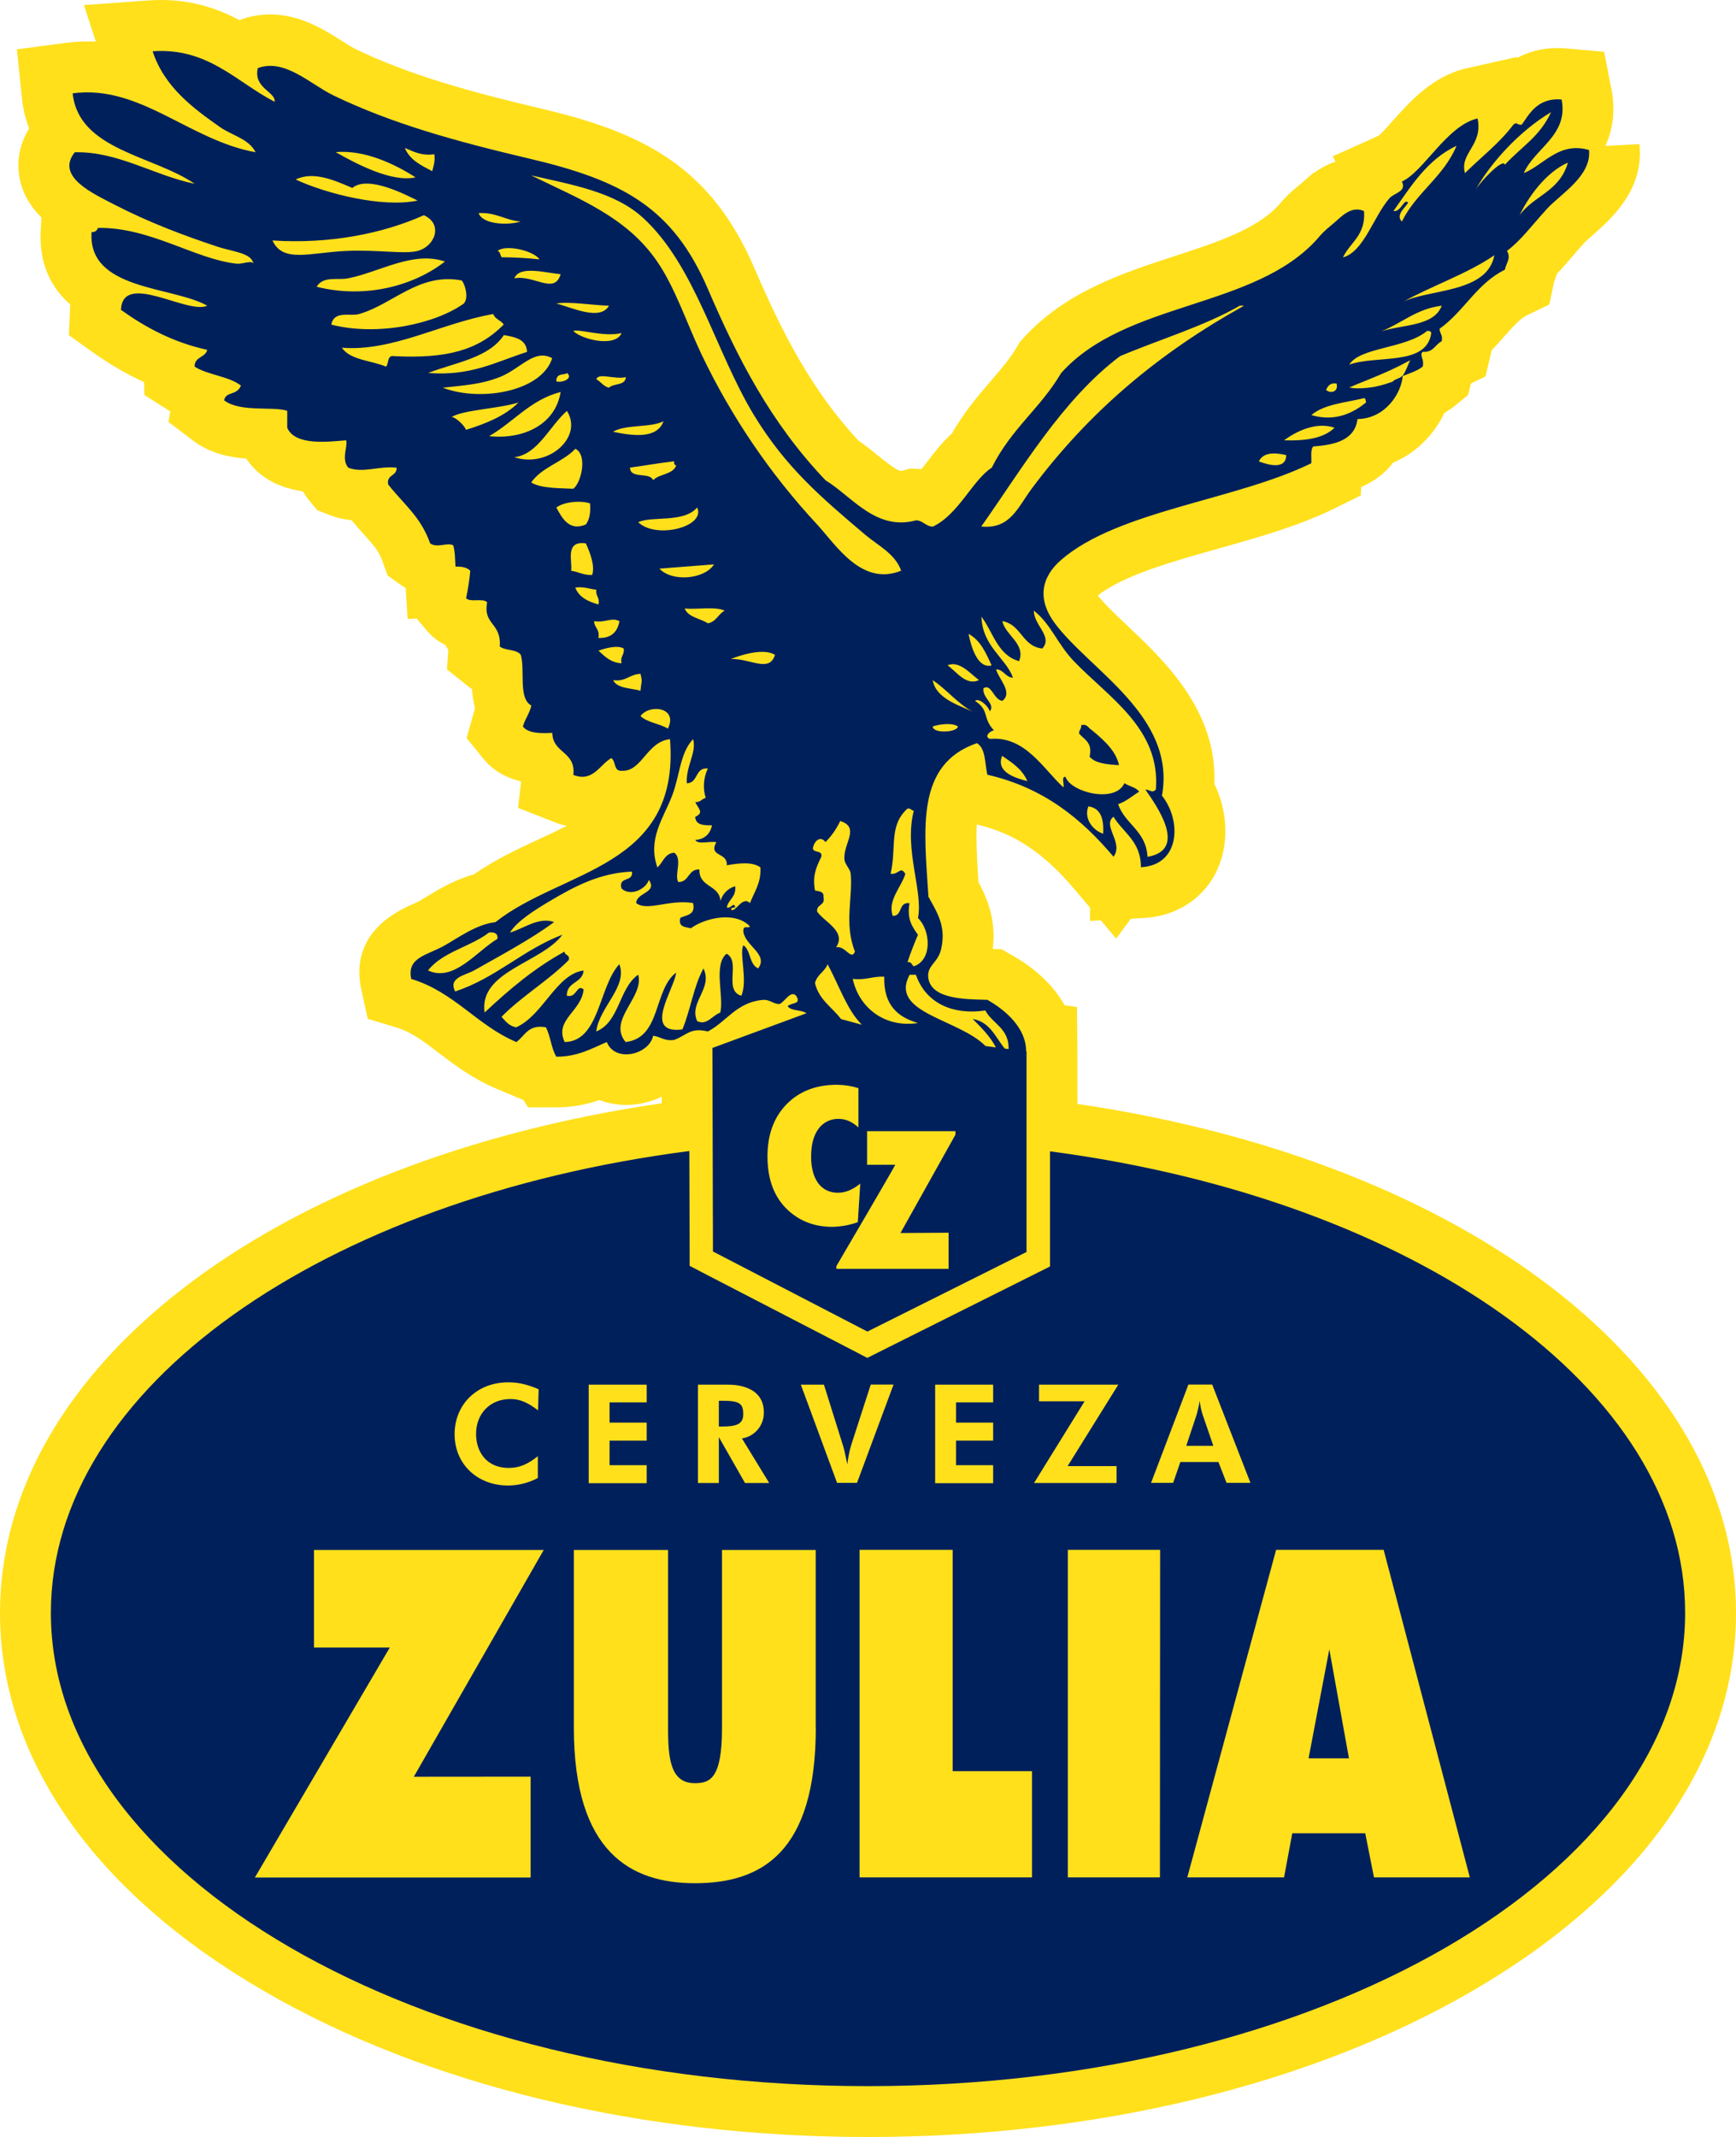
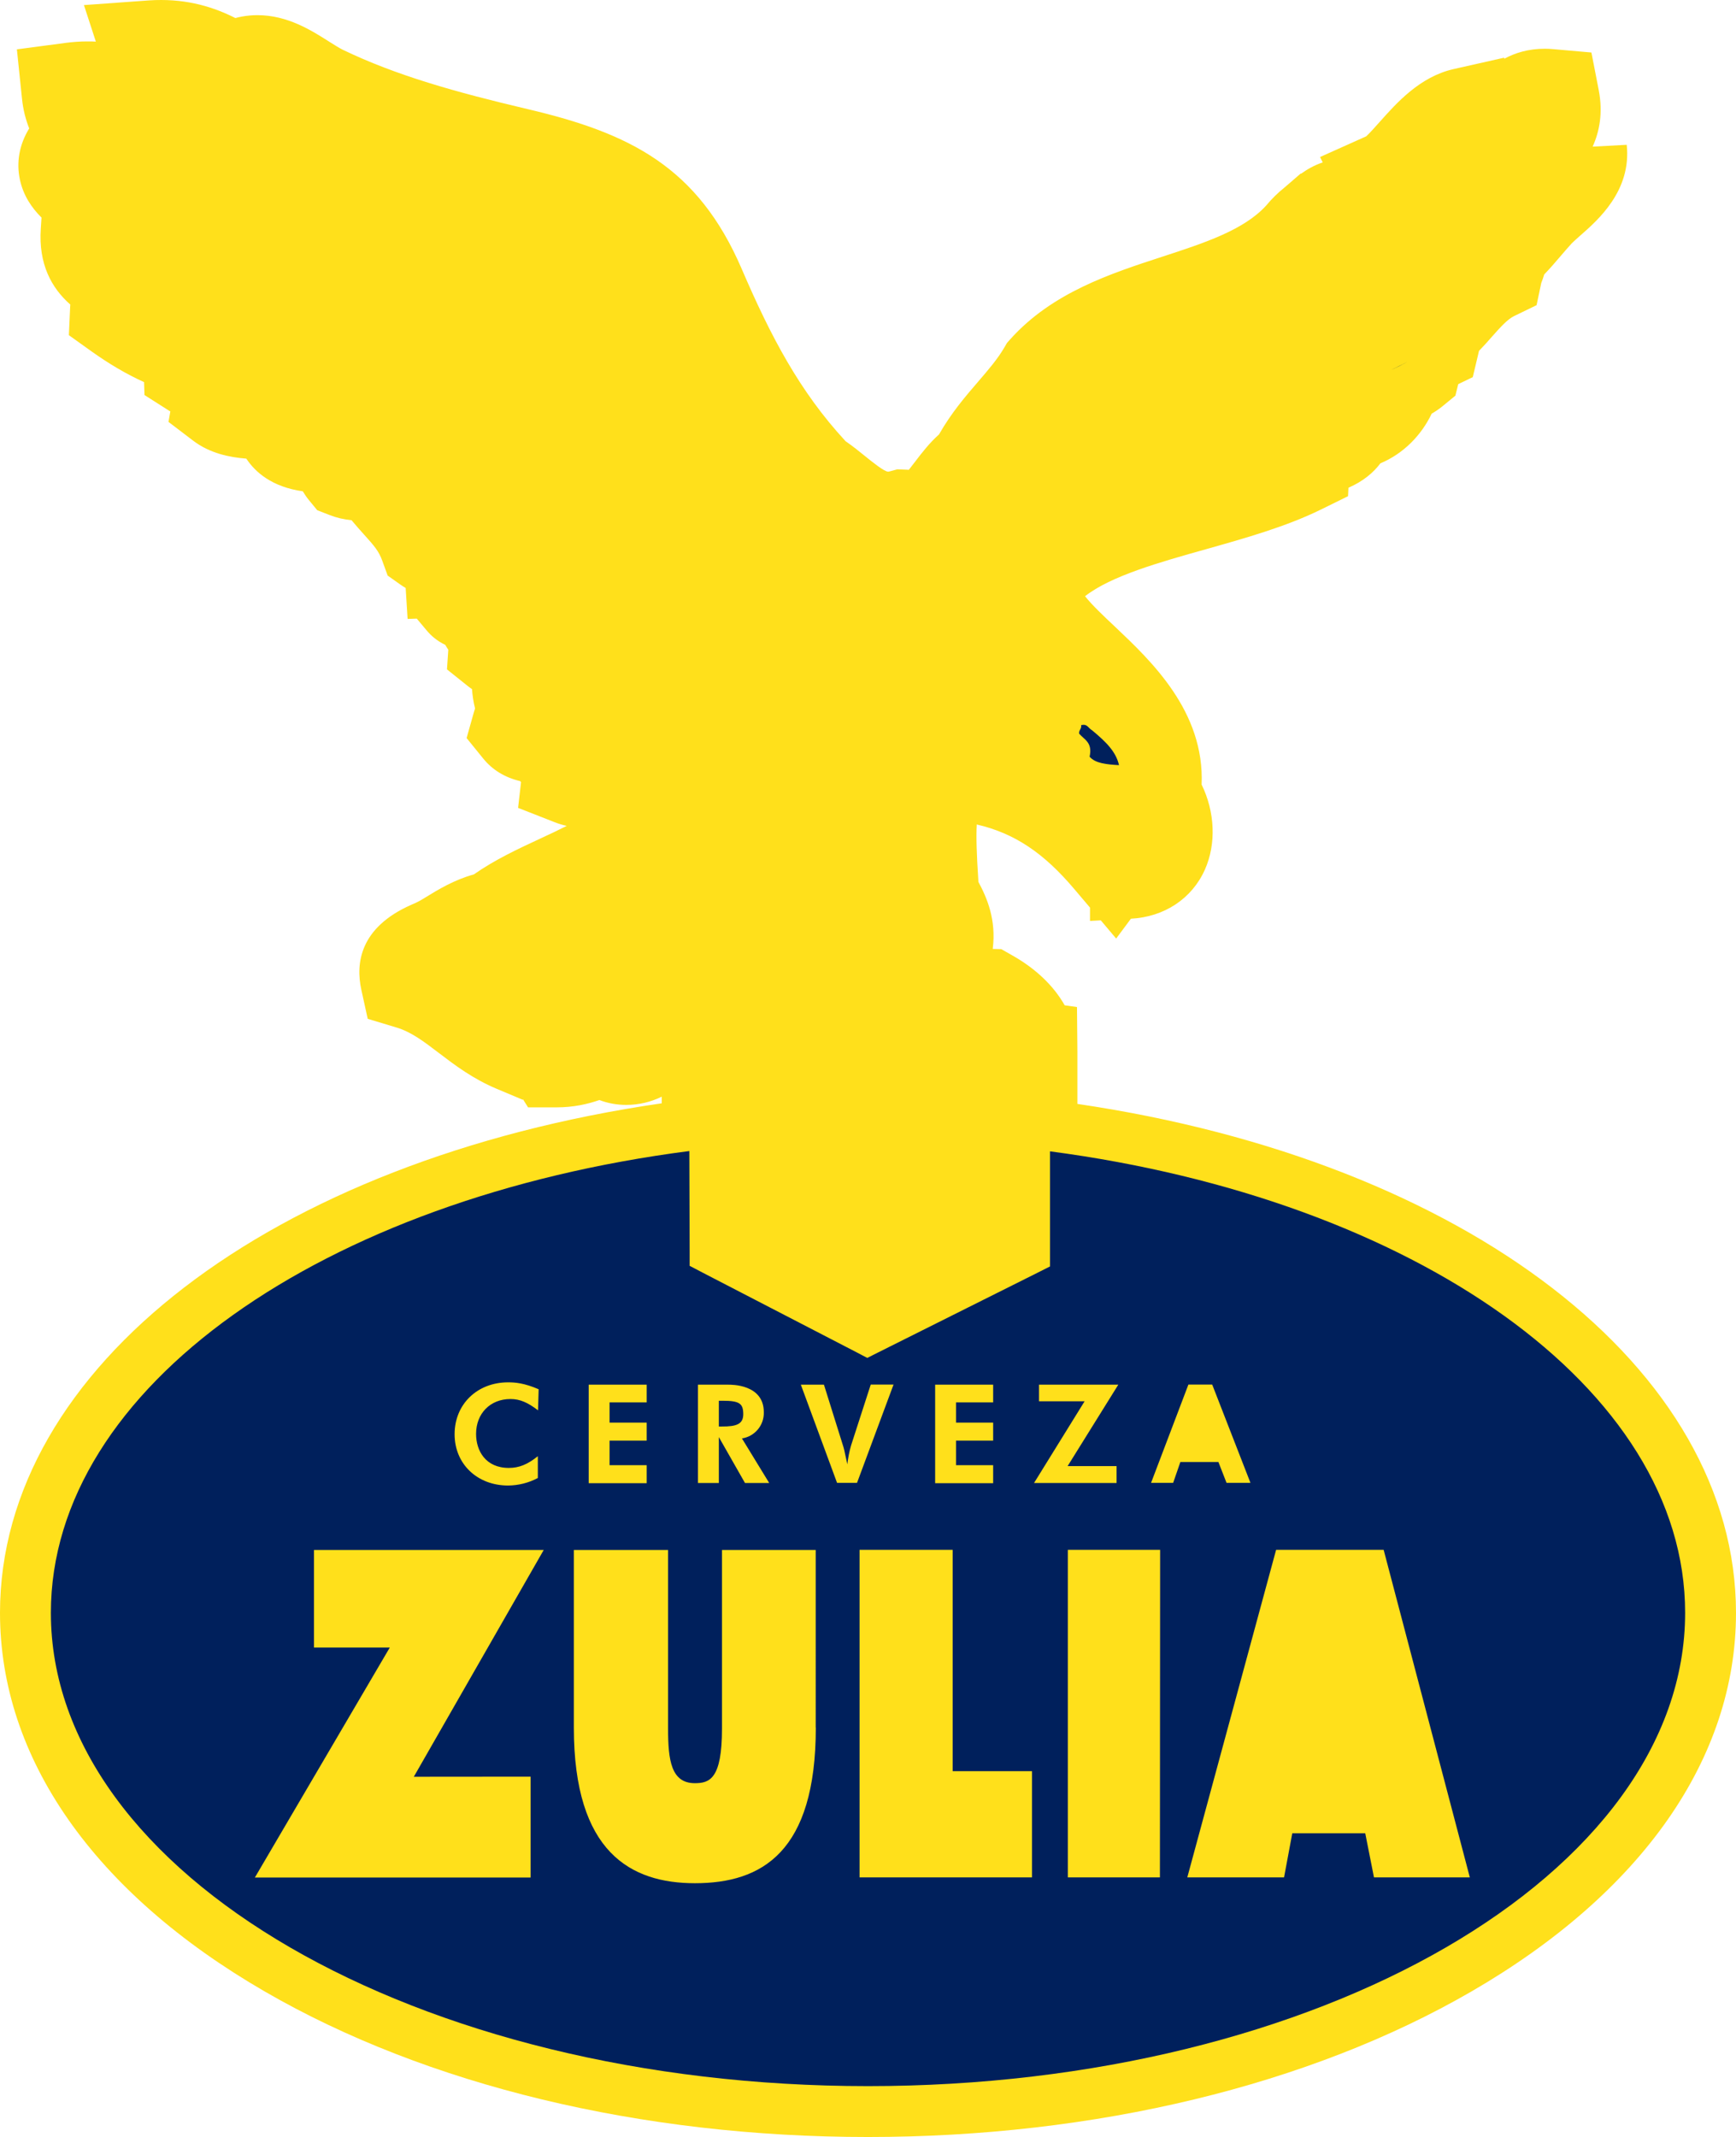
<svg xmlns="http://www.w3.org/2000/svg" version="1.1" id="Layer_1" x="0px" y="0px" viewBox="0 0 170.62 210" style="enable-background:new 0 0 170.62 210;" xml:space="preserve">
  <style type="text/css">
	.st0{fill:#FFFFFF;}
	.st1{fill:#648FFF;}
	.st2{fill:#FECE00;}
	.st3{fill:#FFE01B;}
	.st4{fill:#00205C;}
</style>
  <g>
    <g>
      <g>
-         <path class="st3" d="M105.89,108.48v-5.16l-0.04-4.36l-1.21-0.17c-1.07-1.9-2.82-3.59-5.14-4.9l-1.09-0.62l-0.84-0.02     c0.36-2.87-0.56-5.01-1.41-6.59l-0.01-0.22C95.99,84,95.93,82.27,96,81.02c3.7,0.86,6.58,2.78,9.63,6.4l1.5,1.77l0,1.31     l1.06-0.06l1.51,1.79l1.45-1.95l1.25-0.07c3.28-0.17,6-1.97,7.27-4.82c1.14-2.56,0.98-5.7-0.32-8.36     c0.3-7.18-4.94-12.13-8.51-15.51c-1.15-1.08-2.24-2.11-2.95-3c2.54-1.99,7.29-3.33,11.89-4.62c3.87-1.09,7.88-2.22,11.3-3.9     l2.66-1.31l0.04-0.83c1.44-0.63,2.45-1.48,3.14-2.4c2.3-0.96,4.05-2.8,5.04-4.88c0.34-0.2,0.7-0.43,1.04-0.71l1.29-1.06     l0.28-1.13l1.43-0.69l0.55-2.32c0.02-0.09,0.04-0.18,0.06-0.26c0.46-0.47,0.88-0.94,1.27-1.39c0.82-0.92,1.52-1.71,2.18-2.03     l2.21-1.07l0.46-2.18c0.11-0.28,0.21-0.56,0.29-0.84c0.56-0.58,1.08-1.18,1.58-1.77c0.35-0.41,0.72-0.84,1.13-1.29     c0.13-0.14,0.53-0.49,0.81-0.74c1.77-1.55,5.07-4.43,4.59-8.94l-3.35,0.18c0.67-1.48,1.03-3.31,0.6-5.55l-0.72-3.7l-3.75-0.33     c-0.29-0.03-0.57-0.04-0.83-0.04c-1.62,0-2.93,0.41-3.98,0.98l-0.02-0.1l-4.97,1.12c-3.31,0.75-5.58,3.31-7.25,5.18     c-0.42,0.47-1.03,1.16-1.34,1.43l-4.53,2.03l0.26,0.53c-0.85,0.28-1.55,0.7-2.11,1.1l-0.06,0l-0.5,0.43     c-0.18,0.15-0.33,0.29-0.46,0.4l-0.63,0.54c-0.65,0.52-1.25,1.11-1.78,1.75c-2.2,2.43-6.1,3.7-10.24,5.05     c-5.06,1.65-10.81,3.52-14.92,8.1l-0.33,0.37l-0.25,0.43c-0.69,1.18-1.57,2.19-2.58,3.37c-1.24,1.44-2.63,3.05-3.85,5.19     c-0.94,0.84-1.68,1.8-2.35,2.68c-0.18,0.23-0.4,0.52-0.62,0.8c-0.12-0.01-0.24-0.02-0.37-0.02l-0.76-0.03l-0.74,0.2     c-0.09,0.03-0.14,0.03-0.16,0.03c-0.39,0-1.6-0.99-2.26-1.52c-0.58-0.47-1.22-0.99-1.92-1.47c-4.51-4.87-7.36-10.3-10.21-16.93     c-4.31-10.02-10.97-13.34-21.01-15.7c-7.14-1.68-12.97-3.32-18.2-5.84c-0.34-0.17-0.84-0.48-1.36-0.81     c-1.72-1.09-4.07-2.59-7.03-2.59c-1.01,0-2,0.18-2.95,0.53L23.57,2C21.49,0.89,19,0,15.84,0c-0.39,0-0.79,0.01-1.2,0.04L8.25,0.5     l1.17,3.59C9.15,4.07,8.87,4.07,8.58,4.07c-0.7,0-1.41,0.05-2.1,0.14L1.66,4.85l0.5,4.83c0.11,1.09,0.36,2.06,0.71,2.94     c-0.96,1.56-1.29,3.32-0.91,5.05c0.33,1.53,1.14,2.74,2.12,3.71l-0.07,1.08c-0.24,3.49,1.05,5.84,2.9,7.47     c-0.01,0.1-0.01,0.2-0.02,0.3l-0.12,2.71l2.21,1.58c1.74,1.24,3.45,2.25,5.18,3.03l0.04,1.27l2.23,1.42     c0.1,0.07,0.21,0.13,0.31,0.19l-0.18,1.03l2.43,1.85c1.65,1.25,3.58,1.63,5.22,1.76c0.87,1.32,2.51,2.78,5.55,3.21     c0.17,0.28,0.36,0.57,0.59,0.85l0.83,1.01l1.21,0.47c0.69,0.27,1.4,0.44,2.16,0.51c0.44,0.53,0.85,0.99,1.22,1.4     c1.03,1.14,1.46,1.64,1.8,2.58l0.53,1.46l1.27,0.9c0.15,0.1,0.31,0.21,0.5,0.32l0.19,3.04l0.9-0.03l0.99,1.18     c0.4,0.48,0.99,1.01,1.81,1.4c0.1,0.18,0.21,0.34,0.3,0.48l-0.13,1.93l2.05,1.64c0.14,0.11,0.27,0.21,0.41,0.3     c0.04,0.58,0.13,1.24,0.3,1.9c-0.04,0.13-0.09,0.27-0.13,0.42l-0.7,2.49l1.63,2.01c0.91,1.12,2.12,1.86,3.63,2.22     c0.03,0.03,0.06,0.07,0.09,0.1l-0.29,2.53l3.57,1.4c0.4,0.16,0.81,0.28,1.21,0.37c-0.79,0.4-1.67,0.82-2.65,1.27     c-2.17,1.01-4.41,2.05-6.48,3.5c-1.91,0.52-3.52,1.5-4.66,2.2c-0.24,0.15-0.47,0.29-0.69,0.41c-0.19,0.11-0.48,0.24-0.79,0.37     c-5.08,2.24-5.48,5.77-4.92,8.34l0.63,2.87l2.82,0.85c1.46,0.44,2.66,1.35,4.18,2.51c1.56,1.19,3.33,2.53,5.66,3.51l2.57,1.08     l0.04-0.03l0.49,0.78h2.78c1.7,0,3.08-0.32,4.23-0.72c0.81,0.31,1.71,0.48,2.64,0.48c1.24,0,2.43-0.29,3.49-0.81l0,0.65     C26.64,113.99,0,134.39,0,158.49c0,14.28,9.24,27.5,26.02,37.21C41.94,204.92,62.99,210,85.31,210s43.38-5.08,59.29-14.29     c16.78-9.71,26.02-22.93,26.02-37.21C170.62,134.48,144.11,114.1,105.89,108.48z" />
+         <path class="st3" d="M105.89,108.48v-5.16l-0.04-4.36l-1.21-0.17c-1.07-1.9-2.82-3.59-5.14-4.9l-1.09-0.62l-0.84-0.02     c0.36-2.87-0.56-5.01-1.41-6.59l-0.01-0.22C95.99,84,95.93,82.27,96,81.02c3.7,0.86,6.58,2.78,9.63,6.4l1.5,1.77l0,1.31     l1.06-0.06l1.51,1.79l1.45-1.95c3.28-0.17,6-1.97,7.27-4.82c1.14-2.56,0.98-5.7-0.32-8.36     c0.3-7.18-4.94-12.13-8.51-15.51c-1.15-1.08-2.24-2.11-2.95-3c2.54-1.99,7.29-3.33,11.89-4.62c3.87-1.09,7.88-2.22,11.3-3.9     l2.66-1.31l0.04-0.83c1.44-0.63,2.45-1.48,3.14-2.4c2.3-0.96,4.05-2.8,5.04-4.88c0.34-0.2,0.7-0.43,1.04-0.71l1.29-1.06     l0.28-1.13l1.43-0.69l0.55-2.32c0.02-0.09,0.04-0.18,0.06-0.26c0.46-0.47,0.88-0.94,1.27-1.39c0.82-0.92,1.52-1.71,2.18-2.03     l2.21-1.07l0.46-2.18c0.11-0.28,0.21-0.56,0.29-0.84c0.56-0.58,1.08-1.18,1.58-1.77c0.35-0.41,0.72-0.84,1.13-1.29     c0.13-0.14,0.53-0.49,0.81-0.74c1.77-1.55,5.07-4.43,4.59-8.94l-3.35,0.18c0.67-1.48,1.03-3.31,0.6-5.55l-0.72-3.7l-3.75-0.33     c-0.29-0.03-0.57-0.04-0.83-0.04c-1.62,0-2.93,0.41-3.98,0.98l-0.02-0.1l-4.97,1.12c-3.31,0.75-5.58,3.31-7.25,5.18     c-0.42,0.47-1.03,1.16-1.34,1.43l-4.53,2.03l0.26,0.53c-0.85,0.28-1.55,0.7-2.11,1.1l-0.06,0l-0.5,0.43     c-0.18,0.15-0.33,0.29-0.46,0.4l-0.63,0.54c-0.65,0.52-1.25,1.11-1.78,1.75c-2.2,2.43-6.1,3.7-10.24,5.05     c-5.06,1.65-10.81,3.52-14.92,8.1l-0.33,0.37l-0.25,0.43c-0.69,1.18-1.57,2.19-2.58,3.37c-1.24,1.44-2.63,3.05-3.85,5.19     c-0.94,0.84-1.68,1.8-2.35,2.68c-0.18,0.23-0.4,0.52-0.62,0.8c-0.12-0.01-0.24-0.02-0.37-0.02l-0.76-0.03l-0.74,0.2     c-0.09,0.03-0.14,0.03-0.16,0.03c-0.39,0-1.6-0.99-2.26-1.52c-0.58-0.47-1.22-0.99-1.92-1.47c-4.51-4.87-7.36-10.3-10.21-16.93     c-4.31-10.02-10.97-13.34-21.01-15.7c-7.14-1.68-12.97-3.32-18.2-5.84c-0.34-0.17-0.84-0.48-1.36-0.81     c-1.72-1.09-4.07-2.59-7.03-2.59c-1.01,0-2,0.18-2.95,0.53L23.57,2C21.49,0.89,19,0,15.84,0c-0.39,0-0.79,0.01-1.2,0.04L8.25,0.5     l1.17,3.59C9.15,4.07,8.87,4.07,8.58,4.07c-0.7,0-1.41,0.05-2.1,0.14L1.66,4.85l0.5,4.83c0.11,1.09,0.36,2.06,0.71,2.94     c-0.96,1.56-1.29,3.32-0.91,5.05c0.33,1.53,1.14,2.74,2.12,3.71l-0.07,1.08c-0.24,3.49,1.05,5.84,2.9,7.47     c-0.01,0.1-0.01,0.2-0.02,0.3l-0.12,2.71l2.21,1.58c1.74,1.24,3.45,2.25,5.18,3.03l0.04,1.27l2.23,1.42     c0.1,0.07,0.21,0.13,0.31,0.19l-0.18,1.03l2.43,1.85c1.65,1.25,3.58,1.63,5.22,1.76c0.87,1.32,2.51,2.78,5.55,3.21     c0.17,0.28,0.36,0.57,0.59,0.85l0.83,1.01l1.21,0.47c0.69,0.27,1.4,0.44,2.16,0.51c0.44,0.53,0.85,0.99,1.22,1.4     c1.03,1.14,1.46,1.64,1.8,2.58l0.53,1.46l1.27,0.9c0.15,0.1,0.31,0.21,0.5,0.32l0.19,3.04l0.9-0.03l0.99,1.18     c0.4,0.48,0.99,1.01,1.81,1.4c0.1,0.18,0.21,0.34,0.3,0.48l-0.13,1.93l2.05,1.64c0.14,0.11,0.27,0.21,0.41,0.3     c0.04,0.58,0.13,1.24,0.3,1.9c-0.04,0.13-0.09,0.27-0.13,0.42l-0.7,2.49l1.63,2.01c0.91,1.12,2.12,1.86,3.63,2.22     c0.03,0.03,0.06,0.07,0.09,0.1l-0.29,2.53l3.57,1.4c0.4,0.16,0.81,0.28,1.21,0.37c-0.79,0.4-1.67,0.82-2.65,1.27     c-2.17,1.01-4.41,2.05-6.48,3.5c-1.91,0.52-3.52,1.5-4.66,2.2c-0.24,0.15-0.47,0.29-0.69,0.41c-0.19,0.11-0.48,0.24-0.79,0.37     c-5.08,2.24-5.48,5.77-4.92,8.34l0.63,2.87l2.82,0.85c1.46,0.44,2.66,1.35,4.18,2.51c1.56,1.19,3.33,2.53,5.66,3.51l2.57,1.08     l0.04-0.03l0.49,0.78h2.78c1.7,0,3.08-0.32,4.23-0.72c0.81,0.31,1.71,0.48,2.64,0.48c1.24,0,2.43-0.29,3.49-0.81l0,0.65     C26.64,113.99,0,134.39,0,158.49c0,14.28,9.24,27.5,26.02,37.21C41.94,204.92,62.99,210,85.31,210s43.38-5.08,59.29-14.29     c16.78-9.71,26.02-22.93,26.02-37.21C170.62,134.48,144.11,114.1,105.89,108.48z" />
      </g>
    </g>
    <g>
      <path class="st4" d="M73.05,138.97c0-1.06-0.38-1.32-2.03-1.32h-0.37v2.53h0.28C72.4,140.19,73.05,139.94,73.05,138.97z" />
-       <polygon class="st4" points="73.05,138.97 73.05,138.97 73.05,138.98   " />
      <path class="st4" d="M103.2,113.14v11.31l-1.27,0.64l-15.64,7.82l-1.05,0.53l-1.03-0.54l-15.19-7.86l-1.24-0.65v-1.4l-0.03-9.88    C31.84,117.74,5,136.3,5,158.49C5,184.18,40.96,205,85.31,205s80.31-20.82,80.31-46.51C165.63,136.37,138.94,117.85,103.2,113.14z     M91.91,136.07h5.7v1.74h-3.65v1.99h3.65v1.77h-3.65v2.41h3.65v1.77h-5.7V136.07z M68.6,136.07h2.96c0.3,0,3.51-0.06,3.51,2.7    c0.04,1.28-0.88,2.39-2.15,2.58l2.68,4.38h-2.38l-2.57-4.51v4.51H68.6V136.07z M57.86,136.07h5.7v1.74h-3.65v1.99h3.65v1.77h-3.65    v2.41h3.65v1.77h-5.7V136.07z M49.94,135.84c0.69,0,1.59,0.07,3,0.68l-0.06,2.07c-1-0.76-1.76-1.11-2.71-1.11    c-1.99,0-3.38,1.42-3.38,3.43c0,1.64,0.92,3.34,3.22,3.34c1.01,0,1.84-0.34,2.85-1.15v2.14c-0.9,0.48-1.9,0.73-2.92,0.74    c-3.04,0-5.26-2.12-5.26-5.04C44.68,137.99,46.9,135.84,49.94,135.84z M52.15,174.59v9.91h-27.1l13.26-22.6h-7.45v-9.59h22.58    l-12.77,22.29L52.15,174.59z M80.18,169.77c0,12.25-5.31,15.29-11.88,15.29c-6.27,0-11.9-3-11.9-15.29v-17.46h9.26v17.56    c0,3.1,0.3,5.36,2.63,5.36c1.45,0,2.67-0.41,2.67-5.36v-17.56h9.21V169.77z M82.27,145.72l-3.56-9.65h2.27l1.88,6.01    c0.07,0.22,0.12,0.38,0.42,1.82c0.07-0.63,0.19-1.26,0.37-1.87l1.93-5.97h2.24l-3.59,9.66L82.27,145.72z M101.43,184.49H84.48    v-32.19h9.15v21.75h7.8V184.49z M106.6,137.7h-4.48v-1.63h7.79l-4.98,8h4.81v1.66h-8.11L106.6,137.7z M114,184.49h-9.05v-32.19    h9.07L114,184.49z M115.3,145.72h-2.17l3.67-9.66h2.34l3.76,9.66h-2.35l-0.8-2.05h-3.74L115.3,145.72z M135.04,184.49l-0.86-4.34    h-7.17l-0.81,4.34h-9.51l8.73-32.19h10.57l8.47,32.19H135.04z" />
-       <path class="st4" d="M117.91,137.65c-0.07,0.45-0.17,0.9-0.29,1.33l-1.03,3.1h2.66l-1.08-3.15    C118.04,138.51,117.96,138.08,117.91,137.65z" />
      <path class="st4" d="M117.91,137.63c0,0,0,0.01,0,0.01c0-0.01,0-0.02,0-0.03L117.91,137.63z" />
-       <polygon class="st4" points="128.61,172.79 132.58,172.79 130.65,162.08   " />
      <path class="st4" d="M107.09,74.36c0.57,0.67,1.72,0.76,2.89,0.83c-0.3-1.35-1.32-2.32-2.64-3.42c-0.43-0.25-0.45-0.66-1.08-0.51    c0.05,0.39-0.23,0.46-0.2,0.83C106.56,72.69,107.4,72.94,107.09,74.36z" />
-       <path class="st4" d="M11.27,20.12c3.36,1.73,6.72,3,10.13,4.13c1.48,0.49,3.31,0.59,3.51,1.66c-0.15-0.37-1.09,0.06-1.65,0    c-4.02-0.41-8.56-3.62-13.64-3.51C9.55,22.67,9.28,22.84,9,22.81c-0.39,5.74,7.93,5.29,11.37,7.23c-1.93,0.91-8.31-3.44-8.48,0.41    c2.41,1.72,5.09,3.18,8.48,3.93c-0.19,0.78-1.27,0.66-1.24,1.65c1.3,0.83,3.35,0.93,4.55,1.86c-0.4,1.02-1.49,0.54-1.65,1.45    c1.58,1.21,4.8,0.56,6.2,1.03v1.66c0.78,1.83,4.13,1.36,5.79,1.24c0.17,0.67-0.5,1.83,0.21,2.69c1.46,0.57,3.01-0.2,4.75,0    c0.04,0.86-1.01,0.64-0.83,1.65c1.67,2.09,3.18,3.16,4.13,5.79c0.71,0.5,1.78-0.16,2.28,0.21c0.19,0.86,0.13,0.92,0.21,2.07    c0.64-0.02,1.15,0.09,1.45,0.41c-0.08,0.9-0.22,1.8-0.41,2.69c0.38,0.45,1.69-0.04,2.07,0.41c-0.43,2.23,1.41,1.98,1.24,4.34    c0.54,0.43,1.68,0.25,2.07,0.83c0.43,1.57-0.27,4.27,1.03,4.97c-0.17,0.79-0.62,1.31-0.83,2.07c0.53,0.65,1.65,0.69,2.89,0.62    c0.04,2.03,2.33,1.8,2.07,4.13c1.92,0.75,2.58-0.99,3.72-1.65c0.49,0.27,0.2,1.31,1.03,1.24c1.98,0.13,2.46-2.87,4.75-3.1    c1.01,12.73-10.64,12.79-17.16,17.98c-1.85,0.2-3.68,1.55-4.96,2.27c-1.74,1-3.77,1.16-3.31,3.31c4.24,1.28,6.46,4.57,10.33,6.2    c0.85-0.6,1.14-1.76,2.9-1.45c0.46,0.86,0.53,2.09,1.03,2.89c2.13,0,3.46-0.81,4.96-1.44c0.83,2.08,4.19,1.21,4.55-0.62    c0.74,0.09,1.1,0.55,2.07,0.41c1.26-0.46,1.56-1.25,3.31-0.83c1.85-0.97,2.8-2.85,5.37-3.1c0.74-0.06,0.99,0.38,1.65,0.41    c0.52-0.17,1.08-1.39,1.65-0.83c0.55,0.88-0.38,0.64-0.83,1.03c0.33,0.51,1.37,0.33,1.85,0.7l-9.24,3.41l0.05,20l15.18,7.87    l15.64-7.82v-19.71l-0.04,0c0.02-2.26-1.98-4.04-3.81-5.07c-2.16-0.05-5.43-0.06-5.79-2.07c-0.23-1.3,0.92-1.51,1.24-2.89    c0.52-2.2-0.33-3.54-1.24-5.17c-0.42-6.63-1.3-13,4.76-15.09c0.88,0.5,0.77,1.99,1.03,3.1c5.55,1.27,9.28,4.36,12.4,8.06    c1.03-1.39-1.16-3.07,0-3.93c0.96,1.59,2.7,2.41,2.69,4.96c3.89-0.2,4.01-4.61,2.07-7.03c1.42-7.82-7.11-12.33-10.54-16.96    c-1.69-2.28-1.39-4.45,0.62-6.2c5.56-4.85,17.2-5.87,24.6-9.51c0.03-0.6-0.11-1.35,0.2-1.65c2.18-0.16,4.07-0.63,4.34-2.69    c2.76-0.04,4.32-2.57,4.44-4.23v0c0.69-0.27,1.44-0.5,1.97-0.93c0.18-0.75-0.37-1.1,0-1.45c1.05,0.09,1.21-0.72,1.86-1.03    c0.15-0.63-0.21-0.75-0.2-1.24c2.38-1.68,3.67-4.46,6.41-5.79c0.15-0.72,0.63-1.1,0.21-1.86c1.36-1.01,2.41-2.46,3.93-4.13    c1.32-1.45,4.41-3.23,4.13-5.79v0.01c-2.95-0.86-4.44,1.48-6.41,2.27c1.07-2.45,4.41-3.71,3.72-7.23    c-2.44-0.21-3.23,1.55-3.93,2.48c-0.56,0.02-0.42-0.34-0.82,0c-1.36,1.81-3.16,3.18-4.75,4.75c-0.55-2,1.79-2.7,1.24-5.37    c-3.01,0.68-5.3,5.24-7.44,6.2c0.5,1.01-0.78,1.11-1.24,1.66c-1.59,1.87-2.51,5.24-4.55,5.79c0.71-1.49,2.25-2.16,2.07-4.55    c-1.34-0.59-2.34,0.69-3.05,1.25c0.02-0.02-0.22,0.19-0.37,0.31c-0.41,0.34-0.79,0.71-1.13,1.13c-6.2,6.98-18.82,6.09-25.22,13.23    c-2.04,3.47-4.89,5.44-6.82,9.3c-1.88,1.2-3.24,4.58-5.79,5.79c-0.73-0.03-0.93-0.59-1.65-0.62c-3.93,1.08-6.3-2.35-8.89-3.93    c-5.46-5.72-8.68-12.1-11.57-18.81c-3.44-8-8.4-10.66-17.57-12.81c-7.19-1.69-13.51-3.44-19.22-6.2c-2.28-1.1-4.79-3.67-7.44-2.69    c-0.47,1.98,1.79,2.34,1.65,3.31c-3.75-1.93-6.55-5.35-11.99-4.96c1.15,3.52,4,5.6,6.61,7.44c1.16,0.82,2.84,1.15,3.51,2.48    c-6.55-1.18-11.36-6.67-17.98-5.79c0.58,5.58,7.94,6.1,11.99,8.89c-4.03-0.83-7.51-3.19-11.78-3.1    C5.41,17.38,9.24,19.06,11.27,20.12z M98.49,74.28c0.99,0.66,1.99,1.32,2.48,2.48C99.7,76.43,97.87,75.85,98.49,74.28z     M108.42,81.93c-1.02-0.34-1.92-1.5-1.45-2.69C108.18,79.41,108.51,80.47,108.42,81.93z M154.1,15.98    c-0.83,2.87-3.34,3.22-4.75,5.17C150.15,19.47,151.89,16.94,154.1,15.98z M152.45,11.02c-1.16,2.44-2.76,3.26-4.55,5.17v0    c-0.13-0.7-2.34,1.56-2.89,2.48C146.52,15.97,149.38,12.84,152.45,11.02z M146.87,25.08c-0.69,3.73-6.37,3.31-8.89,4.55    C140.28,28.28,144.32,26.87,146.87,25.08z M143.15,14.33c-1.25,3.03-3.96,4.58-5.37,7.44c-0.66-0.67,0.38-1.4,0.62-1.86    c-0.42-0.47-0.69,0.95-1.45,0.83C138.69,18.28,140.29,15.67,143.15,14.33z M141.7,30.04c-0.77,2.04-3.8,1.83-5.94,2.52    C137.78,31.76,139.2,30.35,141.7,30.04z M140.26,32.52c0.24-0.03,0.37,0.05,0.41,0.21c-0.46,3.27-5.31,2.13-8.06,3.1    C133.69,34.1,138.14,34.28,140.26,32.52z M134.06,37.48c0.88-0.36,1.76-0.72,2.61-1.11c0.69-0.33,1.34-0.66,1.68-0.84    c0.08-0.04,0.17-0.08,0.24-0.13c-0.03,0.28-0.11,0.55-0.23,0.8c0.11-0.25,0.19-0.51,0.22-0.79c-0.22,0.49-0.39,1.03-0.68,1.45    c0,0,0,0.01-0.01,0.01c-0.01,0.02-0.03,0.05-0.04,0.07c0,0,0,0,0-0.01l0,0c0-0.01,0-0.02,0-0.03c0,0.01-0.01,0.02-0.02,0.03    l-0.01,0.01c-0.04,0.05-0.1,0.09-0.16,0.12c-0.02,0.01-0.04,0.02-0.05,0.04c-0.27,0.13-0.67,0.26-0.69,0.37h0.01    c-0.05,0.03-0.11,0.05-0.18,0.08l-0.16,0.05c-0.41,0.15-0.84,0.27-1.27,0.36c-0.16,0.04-0.3,0.07-0.45,0.09    c-0.71,0.11-1.43,0.15-1.98,0.08c-0.05-0.01-0.09-0.02-0.12-0.03c-0.06-0.01-0.13-0.01-0.17-0.03l0.02-0.01c0,0,0.01,0,0.01,0.01    c0.47-0.2,0.94-0.4,1.42-0.59c-0.75,0.29-1.37,0.53-1.46,0.56c0,0-0.01,0-0.01-0.01C132.58,38.05,133.26,37.8,134.06,37.48z     M131.36,37.69c0.23,0.84-0.63,1.02-1.03,0.62C130.51,37.95,130.71,37.59,131.36,37.69z M134.05,39.13c0.2,0,0.16,0.25,0.21,0.42    c-1.1,0.9-2.93,1.97-5.37,1.24C130.1,39.73,132.21,39.57,134.05,39.13z M131.16,42.03c-1.03,1.03-2.82,1.31-4.96,1.24    C127.31,42.45,129.29,41.4,131.16,42.03z M126.41,44.72c0,1.5-1.85,0.94-2.69,0.62C124.18,44.43,125.26,44.46,126.41,44.72z     M110.08,35c3.93-1.66,8.24-2.93,11.78-4.96h0.41c-8.31,4.62-15.16,10.32-20.87,17.98c-1.39,1.86-2.1,4-4.96,3.72    C100.3,46.3,104.37,39.29,110.08,35z M100.16,64.97c0.67-1.71-1.34-2.52-1.65-3.93c1.89,0.32,1.93,2.48,3.93,2.69    c1.08-1.17-0.85-2.3-0.83-3.72c1.68,1.31,2.31,3.27,3.93,4.96h0c3.42,3.57,8.55,6.64,8.06,12.62c-0.39,0.39-0.52,0.02-1.03,0    c1.09,1.57,4.22,5.93,0.21,6.61c-0.13-2.55-2.19-3.18-2.89-5.17c0.82-0.29,1.39-0.81,2.07-1.24c-0.33-0.43-1-0.52-1.45-0.83    c-0.89,2.01-5.27,0.91-5.79-0.62c-0.45-0.03-0.09,0.73-0.21,1.03c-2.01-1.85-3.76-5.06-7.23-4.76c-0.63-0.25,0.11-0.83,0.41-0.83    c-1.18-1.28-0.41-1.96-1.86-2.9c0.36-0.34,1.3,0.48,1.45,1.03c0.59-0.74-0.76-1.3-0.62-2.28c0.8-0.49,0.98,1.15,1.86,1.24    c1.08-0.84-0.42-2.21-0.62-3.1c0.78,0.04,0.88,0.78,1.66,0.83c-0.69-1.93-3.02-3.09-3.1-6C97.62,62.14,98.05,64.39,100.16,64.97z     M97.46,65.39c-1.34,0.34-1.99-1.71-2.27-3.1C96.36,62.91,96.9,64.16,97.46,65.39z M96.22,66.83c-1.3,0.61-2.26-0.9-3.1-1.45    C94.32,64.87,95.41,66.26,96.22,66.83z M95.6,69.94c-1-0.52-3.62-1.21-3.93-3.1C93.08,67.78,94.08,69.11,95.6,69.94z M94.15,71.39    c-0.06,0.58-2.45,0.73-2.48,0C92.26,71.17,93.61,70.99,94.15,71.39z M38.77,35L38.77,35c-0.77-0.15-0.52,0.73-0.83,1.03    c-1.45-0.62-3.51-0.63-4.34-1.86c5.01,0.4,9.82-2.44,14.88-3.31c0.17,0.52,0.76,0.61,1.03,1.03C46.99,34.44,43.88,35.25,38.77,35z     M42.08,36.65c2.68-1.03,5.96-1.47,7.44-3.72c1.11,0.19,2.22,0.4,2.28,1.65C48.56,35.63,46.27,36.97,42.08,36.65z M66.46,45.74    c-0.33,0.91-1.67,0.81-2.27,1.45c-0.32-0.85-2.26-0.08-2.27-1.24c1.05-0.13,2.76-0.44,4.34-0.62    C66.22,45.56,66.29,45.69,66.46,45.74z M68.52,49.87c0.88,1.89-4.03,3.15-5.79,1.45C64.03,50.67,67.19,51.43,68.52,49.87z     M60.25,42.43c1.24-0.75,3.62-0.37,4.96-1.03C64.57,43.16,62.18,42.83,60.25,42.43z M59.85,38.1L59.85,38.1    c-0.55-0.13-0.79-0.59-1.24-0.83c0.19-0.68,1.82,0.05,2.9-0.21C61.46,37.93,60.29,37.64,59.85,38.1z M56.34,32.52    c0.59-0.22,3.01,0.63,4.75,0.21C60.48,34.18,57.15,33.36,56.34,32.52z M54.68,29.83c1.21-0.23,3.55,0.17,5.17,0.21    C58.99,31.59,56.13,30.18,54.68,29.83z M54.68,37.48c-0.06-0.91,0.96-0.58,1.03-0.83C56.38,37.13,55.35,37.65,54.68,37.48z     M50.55,27.35c0.52-1.3,3.11-0.52,4.55-0.41C54.51,29,52.47,26.98,50.55,27.35z M43.52,38.1L43.52,38.1    c2.17-0.24,3.77-0.33,5.58-1.04c2.07-0.81,3.4-2.83,5.17-1.86C53.24,38.47,47.25,39.53,43.52,38.1z M45.8,42.24    c-0.21-0.55-1.22-1.38-1.45-1.24c1.13-0.73,4.68-0.83,6.61-1.45C49.66,40.86,47.79,41.62,45.8,42.24z M48.07,42.86    c2.42-1.38,4.02-3.56,7.03-4.34C54.6,41.71,51.45,43.22,48.07,42.86z M50.55,44.93c2.31-0.27,3.45-3.04,5.17-4.55    C57.35,42.95,53.89,46.03,50.55,44.93z M52.21,47.41L52.21,47.41c1.04-1.51,3.1-1.99,4.34-3.31c1.23,0.61,0.56,3.4-0.21,3.93    C55.39,47.97,53.19,48.04,52.21,47.41z M54.68,49.88c0.69-0.56,2.38-0.73,3.31-0.41c0.08,0.91-0.06,1.6-0.41,2.07    C55.92,52.24,55.24,50.89,54.68,49.88z M56.13,56.09L56.13,56.09c0.16-0.86-0.67-3,1.45-2.69c0.39,0.86,0.92,2.18,0.62,3.1    C57.32,56.54,56.86,56.18,56.13,56.09z M56.54,57.74c0.88-0.12,1.37,0.15,2.07,0.21c-0.1,0.65,0.37,0.73,0.21,1.45    C57.79,59.11,56.9,58.69,56.54,57.74z M60.88,61.04L60.88,61.04c-0.19,1.05-0.78,1.69-2.07,1.65c0.17-0.86-0.4-0.98-0.42-1.65    C59.51,61.22,60.1,60.63,60.88,61.04z M58.82,63.94c0.63-0.23,1.89-0.58,2.48-0.21c0.1,0.65-0.37,0.73-0.21,1.45    C59.99,65.11,59.43,64.49,58.82,63.94z M60.26,66.84L60.26,66.84c1.27,0.17,1.61-0.59,2.69-0.62c0.21,0.86,0.09,0.64,0,1.66    C61.98,67.6,60.67,67.67,60.26,66.84z M65.64,71.6c-0.81-0.5-2.03-0.59-2.69-1.24C63.91,69.12,66.67,69.55,65.64,71.6z     M64.81,55.88l5.37-0.42C69.23,56.94,66.05,57.21,64.81,55.88z M71.22,60.01c-0.63,0.33-0.83,1.1-1.65,1.24    c-0.75-0.49-1.91-0.57-2.28-1.45C68.56,59.91,70.29,59.57,71.22,60.01z M66.05,78.21L66.05,78.21c0.77-1.97,0.76-4.19,2.07-5.58    c0.37,1.33-0.72,2.64-0.62,4.34c1.16-0.02,0.77-1.58,2.07-1.45c-0.43,0.9-0.51,1.94-0.21,2.89c-0.39,0.09-0.52,0.45-1.03,0.41    c0.33,0.69,0.89,1.03,0,1.45c0.03,0.8,0.81,0.85,1.65,0.83c-0.18,0.85-0.71,1.36-1.65,1.45c0.29,0.47,1.44,0.08,2.07,0.21    c-0.8,1.5,1.12,0.93,1.03,2.27c1.1-0.19,2.49-0.39,3.31,0.21c0.07,1.58-0.62,2.41-1.03,3.51c-0.77-0.78-1.47,1.05-1.86,0.62    c0-0.2,0.25-0.16,0.41-0.21c-0.13-0.62-0.44,0.2-0.83,0c0.17-0.79,0.93-0.99,0.83-2.07c-0.7,0.19-1.25,0.74-1.45,1.45    c-0.11-1.62-2.13-1.31-2.07-3.1c-1.14-0.04-0.97,1.23-2.07,1.24c-0.43-0.65,0.45-2.3-0.41-2.89c-0.95,0.09-1.09,0.97-1.65,1.45    C63.63,82.46,65.18,80.45,66.05,78.21z M42.07,95.36c1.42-1.82,4.16-2.31,5.99-3.72c0.54-0.06,0.89,0.08,0.83,0.62    C46.85,93.47,44.58,96.56,42.07,95.36z M74.52,95.16L74.52,95.16c-0.89-0.35-0.71-1.77-1.45-2.27c-0.45,0.69,0.45,3.5-0.21,4.96    c-1.79-0.53-0.02-3.38-1.45-4.13c-1.33,1.09-0.23,4.23-0.62,5.79c-0.8,0.28-1.32,1.3-2.27,0.83c-0.84-1.86,1.57-3.19,0.62-5.17    c-0.96,1.72-1.28,4.1-2.07,5.99c-4.02,0.52-0.73-4.08-0.62-5.58c-2.24,1.68-1.45,6.41-4.96,6.82c-1.81-2.17,1.83-4.38,1.24-6.62    c-1.92,1.32-1.82,4.66-4.13,5.58c0.3-2.41,3.12-4.41,2.27-6.61c-2.03,2.18-1.93,7.58-5.37,7.65c-1.04-2.19,1.65-3,1.86-5.17    c-0.69-0.58-0.65,0.88-1.65,0.62c-0.03-1.4,1.55-1.21,1.65-2.48c-2.69,0.36-3.95,4.37-6.62,5.58c-0.71-0.11-1.05-0.6-1.45-1.03    c2.02-2.05,4.59-3.54,6.61-5.58c0.15-0.56-0.41-0.42-0.41-0.83c-2.98,1.63-5.47,3.75-7.86,5.99c-0.59-4.07,5.59-4.86,7.65-7.65    c-3.9,1.49-6.51,4.24-10.54,5.58c-0.73-1.38,1.04-1.6,1.86-2.07c2.36-1.34,5.6-3.06,7.86-4.75c-1.52-0.55-3.04,0.68-4.34,1.03    c0.7-1.11,2.36-2.17,3.93-3.1c2.39-1.42,4.89-2.76,8.06-2.89c0.17,1.07-1.36,0.43-1.03,1.65c0.85,0.83,2.39,0.1,2.69-0.83    c0.9,1.26-1.24,1.24-1.24,2.27c1.07,0.86,3.22-0.39,5.58,0c0.29,1.19-0.64,1.16-1.24,1.45c-0.24,0.93,0.48,0.89,1.03,1.03    c1.3-0.96,4.26-1.74,5.79-0.21c-0.06,0.34-0.72-0.27-0.62,0.62C73.34,93,75.52,93.8,74.52,95.16z M71.83,64.76    c1.18-0.47,3.26-1.07,4.34-0.41C75.62,66.15,73.74,64.69,71.83,64.76z M77.42,118.9L77.42,118.9c-1.32-1.24-1.99-2.99-1.99-5.26    c0-2.13,0.62-3.83,1.87-5.12c1.25-1.28,2.91-1.93,5-1.92c0.7,0.01,1.4,0.12,2.07,0.33v3.86c-0.62-0.56-1.26-0.84-1.92-0.84    c-0.79-0.03-1.55,0.34-2.01,0.98c-0.48,0.66-0.72,1.56-0.72,2.72c-0.01,0.51,0.05,1.01,0.18,1.51c0.1,0.4,0.28,0.78,0.52,1.12    c0.22,0.29,0.5,0.53,0.83,0.69c0.35,0.17,0.74,0.25,1.12,0.24c0.72,0,1.45-0.3,2.18-0.9l-0.24,3.79c-0.8,0.29-1.65,0.44-2.5,0.46    C80.07,120.56,78.61,120.01,77.42,118.9z M82.99,84.41c0.03,0.54,0.58,0.98,0.62,1.45c0.22,2.34-0.67,4.95,0.42,7.65    c-0.38,0.94-0.94-0.62-1.86-0.42c1.05-1.56-1.13-2.47-1.86-3.51c-0.08-0.77,0.84-0.54,0.62-1.45c0.06-0.55-0.43-0.53-0.83-0.62    c-0.26-1.4,0.09-2.24,0.62-3.31c0.15-0.7-0.76-0.34-0.83-0.83c0.13-0.77,0.76-1.27,1.24-0.62c0.6-0.6,1.08-1.3,1.45-2.07    C84.56,81.31,82.89,82.85,82.99,84.41z M90.22,100.53c-3.26,0.5-5.8-1.5-6.41-4.34c1.26,0.16,1.93-0.27,3.1-0.21    C86.82,98.7,88.19,99.95,90.22,100.53z M84.71,100.7l-2.05-0.56c-0.87-1.16-2.18-1.89-2.56-3.53c0.19-0.84,0.96-1.11,1.24-1.86    C82.57,97.07,83.27,99.27,84.71,100.7z M93.9,111.51l-5.4,9.66l4.73-0.03v3.55H82.2v-0.27c0,0,5.5-9.37,5.79-9.96h-2.77v-3.3h8.69    L93.9,111.51z M96.84,99.3L96.84,99.3c0.71,1.32,2.33,1.73,2.29,3.79l-0.38-0.05c-0.92-1.11-1.43-2.61-3.15-2.91    c0.84,0.85,1.7,1.68,2.28,2.8l-1.02-0.14c-2.68-2.69-9.49-3.23-7.46-7h0.62C90.92,98.41,93.41,99.79,96.84,99.3z M89.19,79.46    c0.33-0.06,0.36,0.19,0.62,0.21c-0.98,3.83,0.94,7.91,0.41,10.54c1.24,1.2,1.45,4.12-0.41,4.75l0,0    c-0.21-0.13-0.21-0.48-0.62-0.41c0.31-0.93,0.66-1.82,1.03-2.69c-0.54-0.77-1.11-1.51-0.83-3.1c-1.13-0.16-0.65,1.28-1.65,1.24    c-0.53-1.54,0.86-2.83,1.24-4.13c-0.5-0.8-0.61,0.09-1.45,0C88.14,83.28,87.32,81.15,89.19,79.46z M63.15,21.36    c5.18,4.7,7.16,13.19,10.95,19.43c3.13,5.15,6.63,8.11,10.96,11.78c1.22,1.03,2.91,1.83,3.51,3.51c-3.87,1.58-6.41-2.53-8.27-4.55    c-4.62-4.97-8.45-10.62-11.37-16.74h0c-1.44-3.05-2.58-6.53-4.34-9.09c-2.99-4.37-7.61-6.13-12.4-8.47    C56.13,18.14,60.35,18.83,63.15,21.36z M53.03,25.49c-1.24-0.14-2.48-0.2-3.72-0.21h0c-0.17-0.17-0.12-0.57-0.41-0.62    C49.69,23.99,52.43,24.62,53.03,25.49z M51.17,21.77c-1.23,0.39-3.74,0.3-4.13-0.83C48.78,20.85,49.64,21.65,51.17,21.77z     M45.38,27.56c0.33,0.37,0.72,1.74,0.2,2.27c-2.77,1.99-8.45,3.24-13.02,2.07c0.27-1.41,1.84-0.8,2.69-1.03    C38.58,29.95,41.16,26.76,45.38,27.56z M31.12,28.18c0.66-1.1,2.08-0.62,3.1-0.83c3.14-0.63,6.37-2.72,9.51-1.65    C40.74,28.04,35.98,29.4,31.12,28.18z M42.69,15.16c0.09,0.71-0.08,1.16-0.21,1.66c-1.09-0.57-2.21-1.1-2.69-2.28    C40.64,14.88,41.35,15.33,42.69,15.16z M40.84,17.43c-2.34,0.52-5.82-1.33-7.85-2.48C35.85,14.7,38.82,16.13,40.84,17.43z     M34.63,18.47L34.63,18.47c1.55-1.3,5.37,0.73,6.41,1.24c-3.48,0.73-9.02-0.69-11.98-2.07C30.82,16.79,32.87,17.72,34.63,18.47z     M41.66,21.15c1.91,0.86,1.12,3.05-0.62,3.51c-1.28,0.34-3.9-0.14-7.03,0c-3.55,0.16-6.22,1.21-7.23-1.03    C32.4,24,37.61,22.96,41.66,21.15z" />
      <path class="st4" d="M136.67,36.38c0.58-0.26,1.14-0.54,1.68-0.84C138.01,35.71,137.35,36.06,136.67,36.38z" />
    </g>
  </g>
</svg>